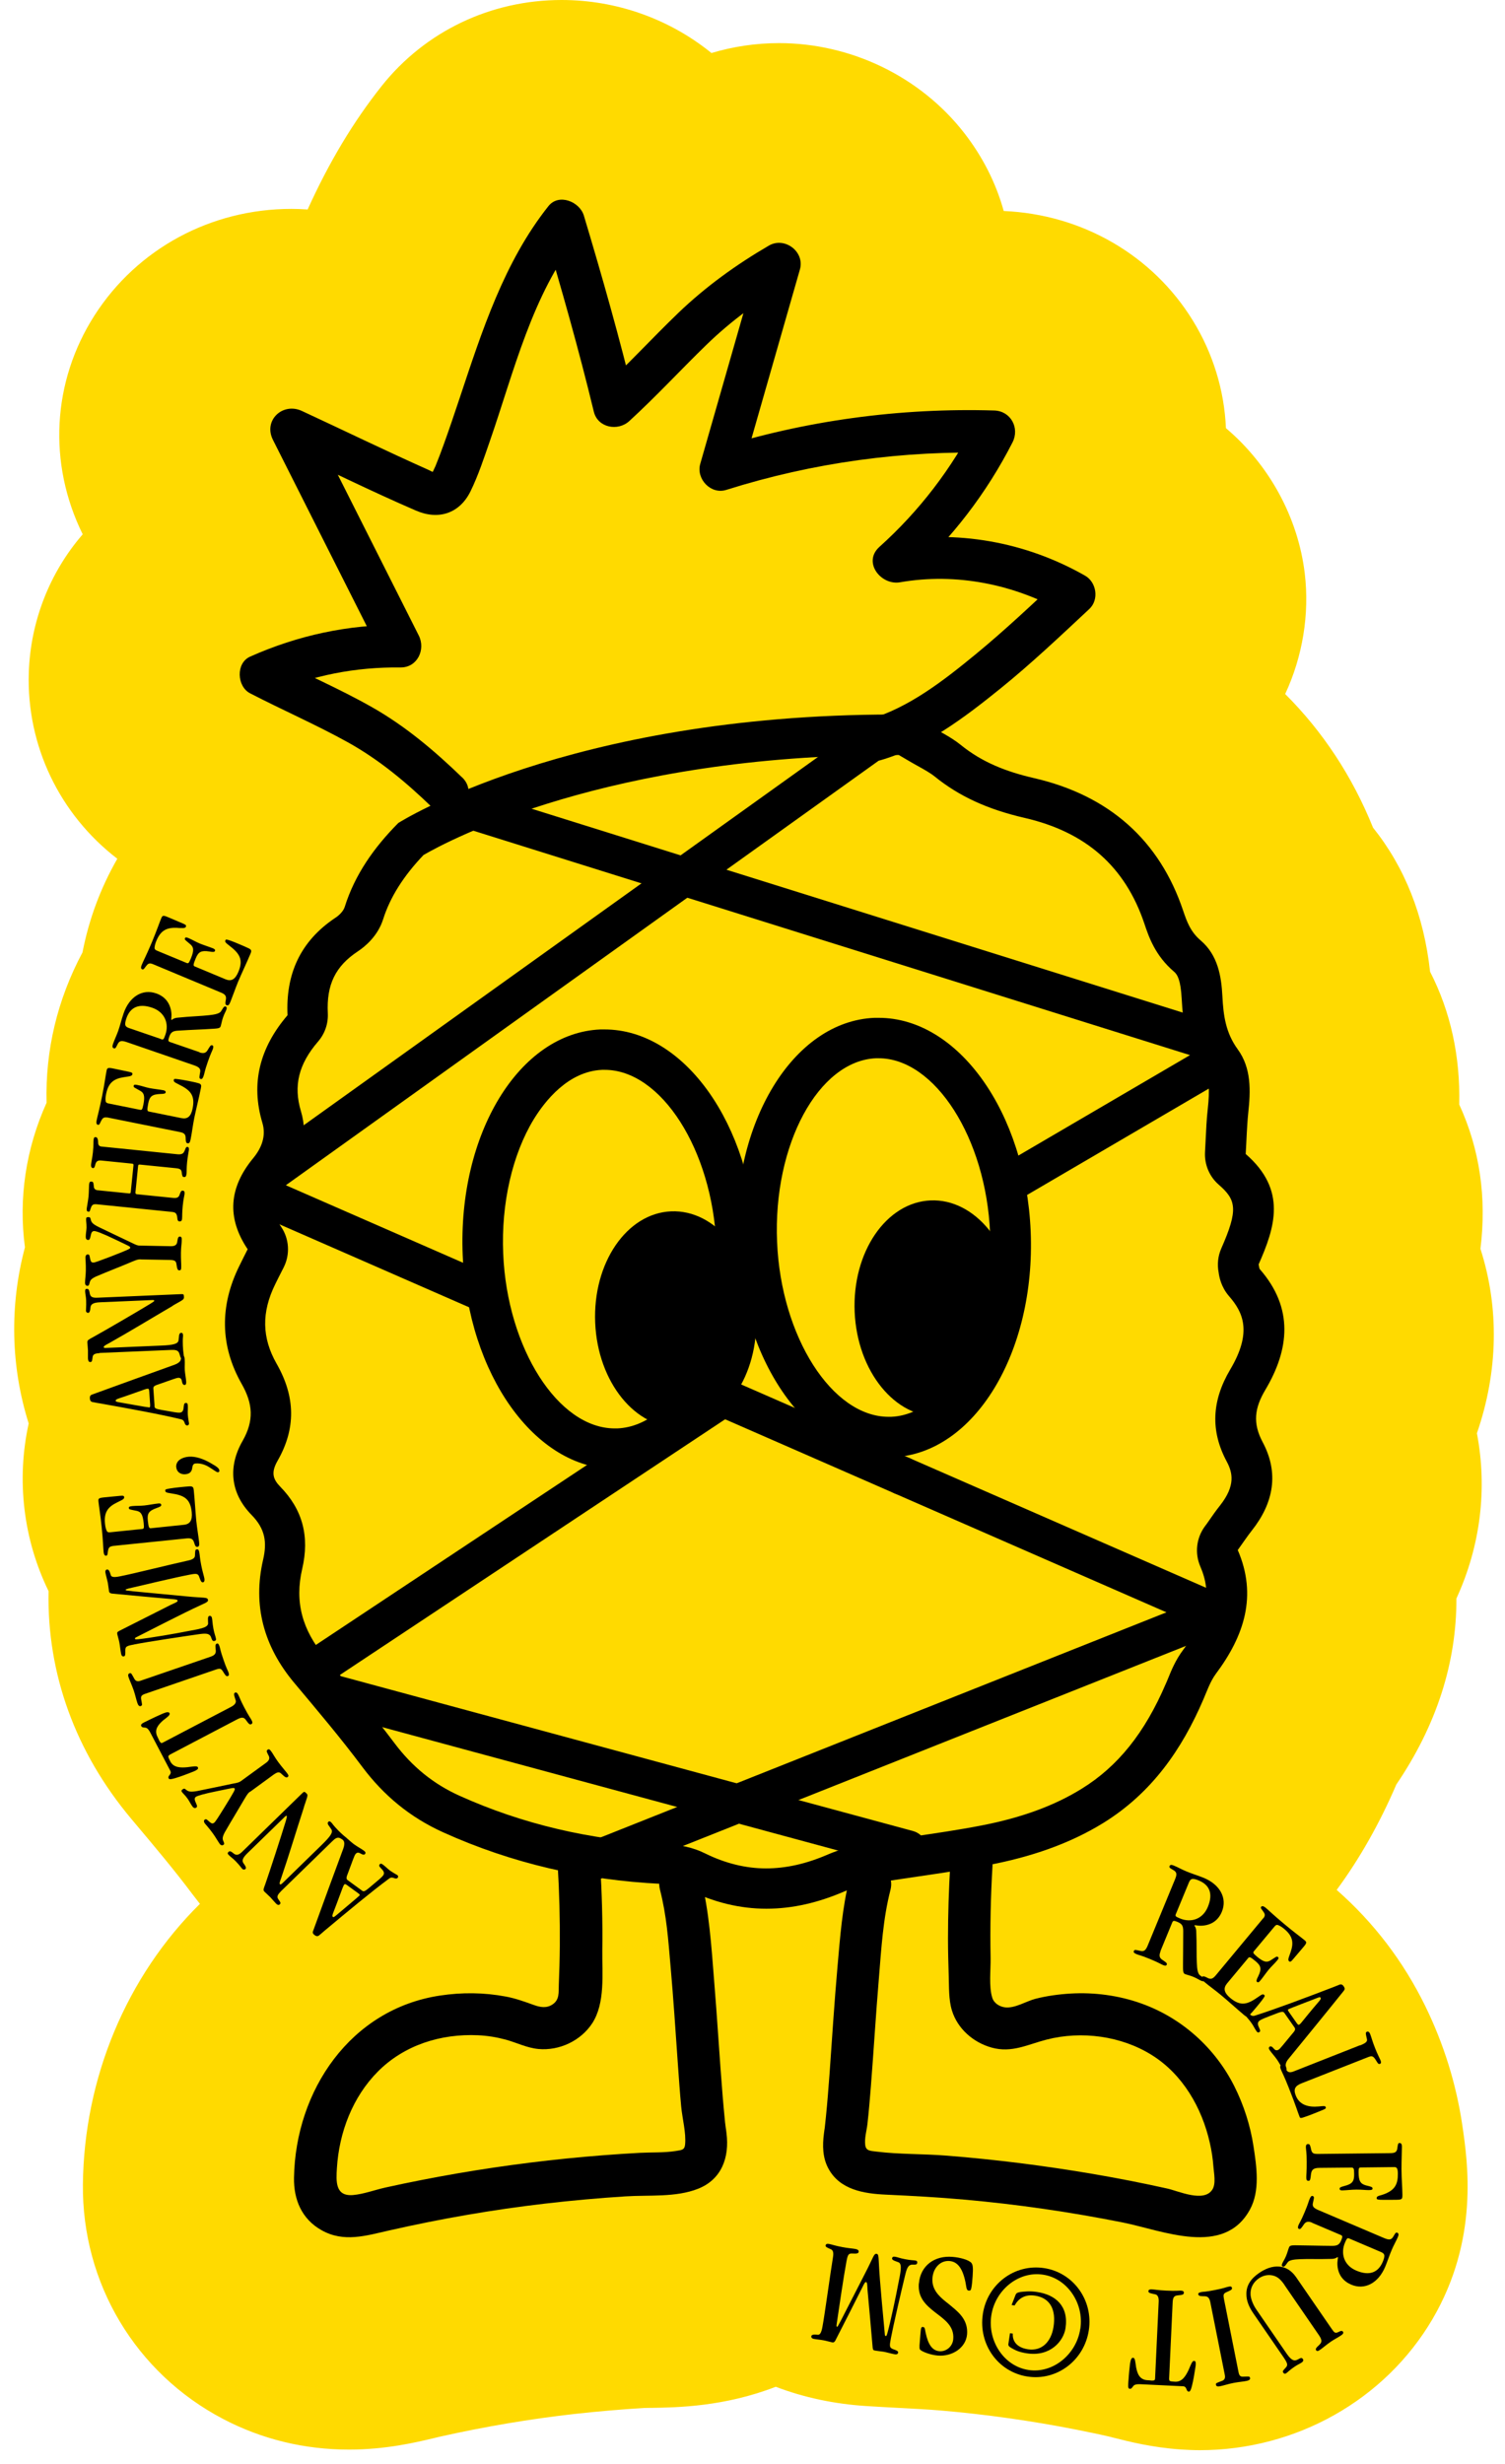
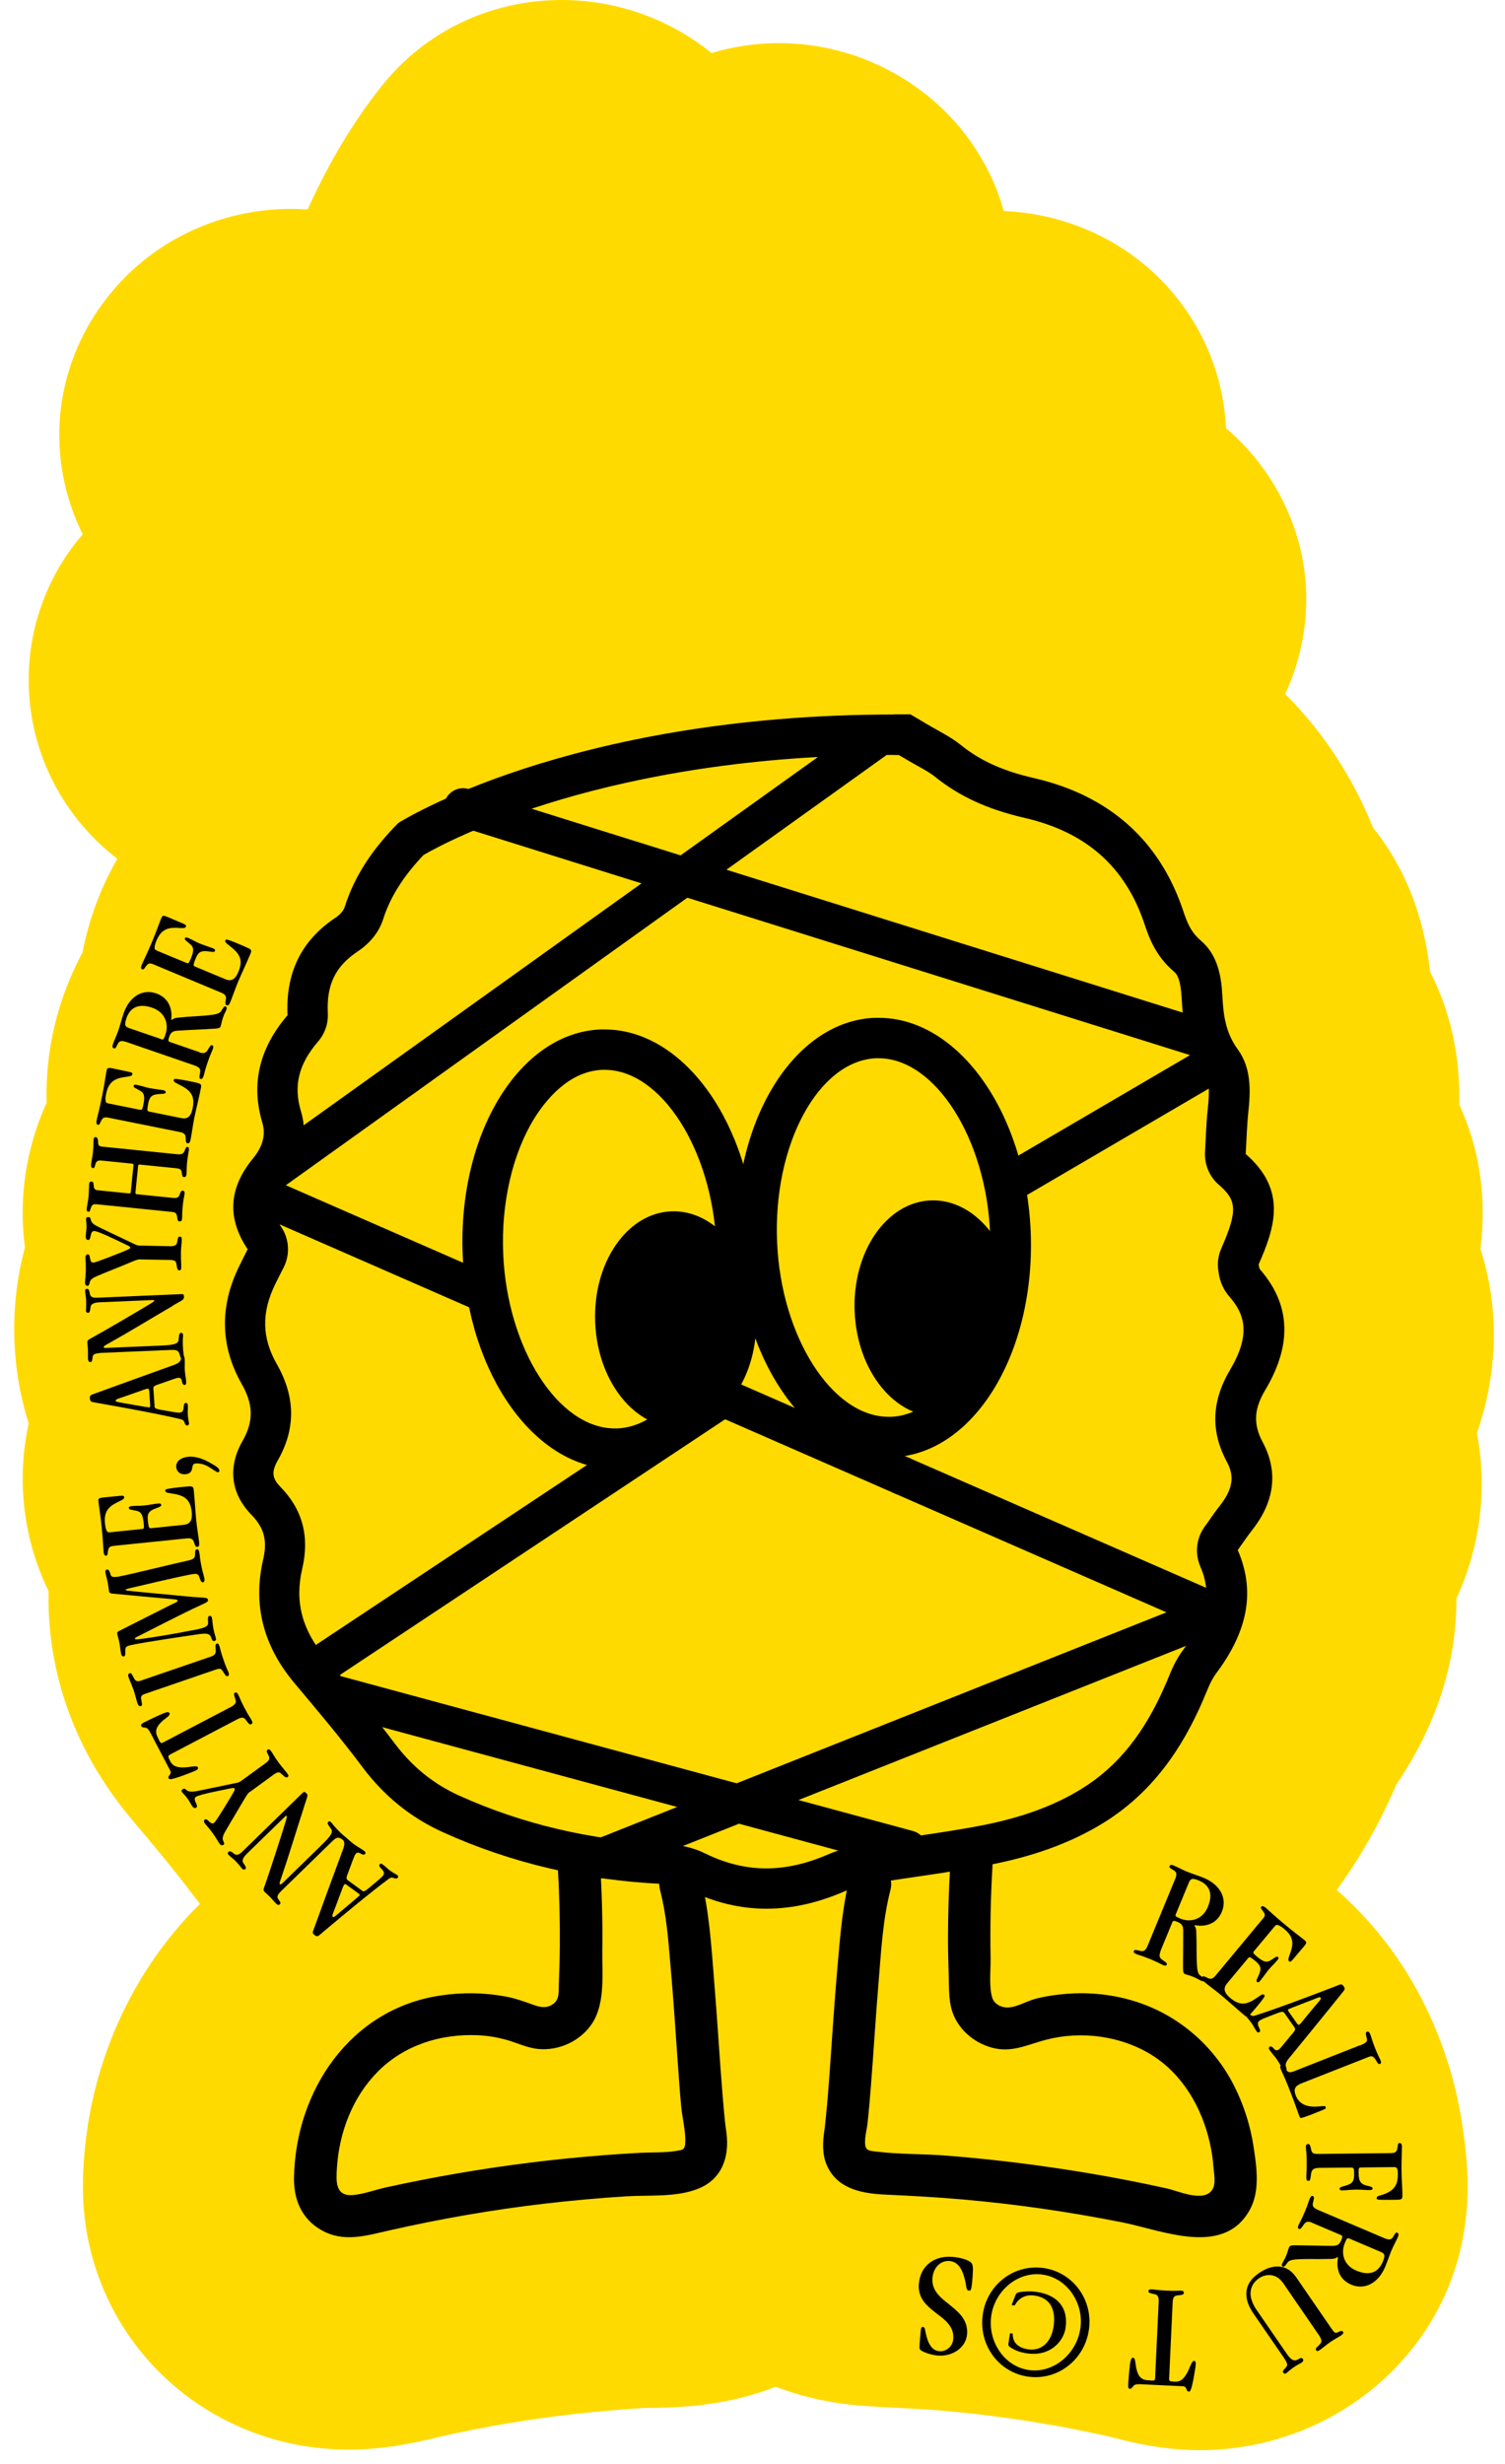
<svg xmlns="http://www.w3.org/2000/svg" width="66" height="108" viewBox="0 0 66 108" fill="none">
  <path d="M61.244 78.204C62.997 75.618 63.878 72.878 63.869 70.066C64.927 67.76 65.233 65.258 64.768 62.823C65.702 60.118 65.755 57.329 64.923 54.739C65.202 52.495 64.892 50.365 63.993 48.413C64.042 46.301 63.612 44.339 62.714 42.591C62.448 40.138 61.607 38.017 60.212 36.277C59.305 34.028 58.007 32.062 56.36 30.42C57.126 28.777 57.432 26.918 57.219 25.138C56.927 22.694 55.67 20.383 53.762 18.767C53.691 17.107 53.191 15.478 52.309 14.048C50.547 11.183 47.453 9.395 44.017 9.249C43.676 8.018 43.092 6.867 42.282 5.826C40.36 3.36 37.323 1.89 34.162 1.89C33.157 1.89 32.161 2.037 31.2 2.324C29.349 0.823 27.025 0 24.63 0C21.518 0 18.644 1.372 16.736 3.772C15.492 5.339 14.43 7.11 13.491 9.182C13.252 9.165 13.017 9.156 12.783 9.156C9.25 9.156 6.022 10.9 4.149 13.818C2.285 16.726 2.091 20.308 3.627 23.42C2.17 25.103 1.334 27.25 1.263 29.49C1.161 32.678 2.609 35.693 5.145 37.641C4.415 38.911 3.901 40.288 3.618 41.745C2.511 43.821 1.984 46.039 2.042 48.337C1.134 50.347 0.807 52.534 1.094 54.673C0.413 57.227 0.47 59.892 1.258 62.394C0.714 64.869 1.019 67.468 2.13 69.743C2.055 73.356 3.308 76.805 5.752 79.718L5.867 79.855C6.792 80.953 7.665 81.993 8.435 83.021C8.546 83.167 8.656 83.308 8.767 83.45C5.548 86.629 3.684 91.087 3.636 95.745C3.591 100.079 5.947 104.019 9.785 106.029C11.485 106.919 13.345 107.371 15.306 107.371C16.922 107.371 18.237 107.056 19.016 106.871L19.273 106.809C21.27 106.361 23.266 106.025 25.201 105.808C26.206 105.697 27.229 105.609 28.234 105.547C28.305 105.547 28.38 105.542 28.468 105.542H28.579C29.704 105.525 31.776 105.489 34.02 104.617C35.26 105.091 36.597 105.374 38.005 105.463C38.465 105.494 38.921 105.516 39.386 105.542C40.05 105.578 40.679 105.609 41.25 105.657C43.233 105.826 45.239 106.109 47.214 106.499C47.678 106.592 48.139 106.685 48.599 106.791C48.657 106.804 48.715 106.817 48.772 106.835L48.847 106.853C49.511 107.021 50.516 107.278 51.783 107.366C52.062 107.384 52.34 107.397 52.619 107.397C56.83 107.397 60.739 105.197 62.82 101.651C64.87 98.153 64.365 94.766 64.126 93.141C63.86 91.344 63.316 89.591 62.501 87.926C61.545 85.974 60.239 84.26 58.618 82.839C59.623 81.475 60.504 79.922 61.239 78.208L61.244 78.204Z" fill="#FFDA00" />
  <path d="M15.868 82.866C15.944 82.919 15.983 82.923 16.196 82.742C16.639 82.374 16.736 82.29 16.798 82.21C16.856 82.131 16.856 82.051 16.754 81.94C16.665 81.843 16.599 81.794 16.643 81.728C16.688 81.67 16.727 81.684 16.789 81.728C16.882 81.794 16.98 81.896 17.095 81.985C17.241 82.091 17.378 82.157 17.422 82.188C17.471 82.224 17.471 82.268 17.44 82.308C17.409 82.348 17.356 82.343 17.303 82.33C17.241 82.303 17.157 82.272 17.068 82.339C16.267 82.932 15.209 83.813 14.244 84.619C14.177 84.677 14.111 84.734 14.053 84.783C13.969 84.862 13.912 84.902 13.801 84.823C13.699 84.747 13.699 84.699 13.748 84.592C14.177 83.401 14.62 82.206 15.058 81.019C15.107 80.882 15.111 80.763 15.072 80.692C15.023 80.626 14.952 80.555 14.992 80.497C15.023 80.453 15.072 80.475 15.16 80.537C15.293 80.634 15.381 80.732 15.519 80.834C15.665 80.94 15.829 81.028 15.948 81.112C16.023 81.166 16.05 81.21 16.01 81.263C15.975 81.312 15.899 81.299 15.815 81.245C15.74 81.201 15.66 81.174 15.585 81.276C15.536 81.343 15.466 81.551 15.271 82.073C15.178 82.303 15.173 82.357 15.257 82.419L15.864 82.861L15.868 82.866ZM15.231 82.635C15.133 82.565 15.111 82.582 15.089 82.613C15.072 82.635 15.054 82.675 15.027 82.742C14.947 82.941 14.824 83.3 14.62 83.822C14.567 83.955 14.567 83.995 14.598 84.021C14.633 84.048 14.664 84.021 14.837 83.875C15.24 83.534 15.466 83.348 15.598 83.233C15.713 83.131 15.753 83.1 15.767 83.083C15.784 83.061 15.789 83.043 15.696 82.976L15.226 82.635H15.231Z" fill="black" />
  <path d="M12.313 82.91C12.167 83.052 12.132 83.145 12.203 83.242C12.291 83.37 12.331 83.415 12.269 83.472C12.207 83.534 12.132 83.468 12.088 83.419C12.017 83.348 11.933 83.242 11.857 83.162C11.778 83.083 11.667 82.985 11.596 82.914C11.525 82.844 11.561 82.79 11.64 82.569C11.831 82.02 12.335 80.475 12.535 79.815C12.588 79.625 12.583 79.607 12.575 79.598C12.557 79.581 12.53 79.594 12.495 79.629L10.852 81.228C10.618 81.453 10.604 81.573 10.684 81.679C10.773 81.799 10.812 81.878 10.764 81.923C10.724 81.958 10.671 81.958 10.631 81.923C10.578 81.87 10.525 81.777 10.33 81.577C10.224 81.467 10.117 81.396 10.038 81.316C9.976 81.254 9.971 81.223 10.02 81.174C10.082 81.112 10.148 81.161 10.268 81.259C10.379 81.334 10.48 81.303 10.622 81.166L13.221 78.633C13.336 78.522 13.345 78.514 13.438 78.607C13.509 78.677 13.495 78.704 13.394 79.01C13.363 79.094 13.336 79.178 13.314 79.262C12.982 80.28 12.676 81.312 12.327 82.33C12.274 82.476 12.242 82.56 12.274 82.587C12.296 82.609 12.322 82.605 12.393 82.538L14.115 80.86C14.509 80.475 14.611 80.311 14.531 80.183C14.443 80.037 14.315 79.939 14.399 79.855C14.443 79.815 14.478 79.833 14.531 79.886C14.589 79.944 14.598 79.992 14.828 80.227C15.041 80.444 15.129 80.497 15.2 80.568C15.24 80.612 15.24 80.648 15.213 80.674C15.147 80.741 14.996 80.608 14.917 80.572C14.797 80.515 14.7 80.577 14.567 80.71L12.318 82.901L12.313 82.91Z" fill="black" />
  <path d="M10.967 78.531C10.892 78.585 10.857 78.629 10.759 78.788C10.463 79.297 10.148 79.806 9.856 80.316C9.75 80.519 9.754 80.594 9.785 80.679C9.821 80.758 9.856 80.825 9.803 80.86C9.745 80.904 9.679 80.882 9.635 80.82C9.555 80.71 9.467 80.546 9.343 80.373C9.157 80.116 9.024 79.979 8.98 79.922C8.94 79.868 8.926 79.793 8.98 79.758C9.05 79.709 9.09 79.775 9.17 79.842C9.281 79.935 9.32 79.948 9.391 79.895C9.444 79.855 9.533 79.718 9.834 79.235C10.294 78.492 10.317 78.434 10.29 78.394C10.255 78.346 10.193 78.372 9.542 78.505C8.918 78.629 8.652 78.717 8.594 78.757C8.515 78.815 8.524 78.886 8.603 79.054C8.639 79.133 8.661 79.191 8.612 79.227C8.555 79.271 8.493 79.253 8.444 79.187C8.36 79.076 8.307 78.952 8.227 78.841C8.107 78.673 8.05 78.642 7.983 78.553C7.944 78.5 7.952 78.469 8.01 78.43C8.085 78.376 8.107 78.407 8.169 78.456C8.262 78.527 8.342 78.558 8.648 78.505C9.223 78.39 9.719 78.284 10.188 78.186C10.441 78.142 10.494 78.12 10.569 78.067L11.671 77.265C11.804 77.168 11.84 77.07 11.782 76.955C11.729 76.849 11.658 76.752 11.729 76.698C11.795 76.65 11.831 76.681 11.902 76.778C11.977 76.88 12.039 77.013 12.198 77.23C12.371 77.464 12.499 77.602 12.597 77.73C12.668 77.828 12.659 77.859 12.61 77.894C12.557 77.934 12.495 77.894 12.358 77.766C12.251 77.655 12.185 77.655 11.99 77.792L10.972 78.536L10.967 78.531Z" fill="black" />
  <path d="M7.434 76.929C7.364 76.964 7.355 76.991 7.474 77.217C7.62 77.491 7.944 77.487 8.222 77.46C8.444 77.433 8.639 77.394 8.674 77.46C8.705 77.518 8.683 77.553 8.572 77.611C8.55 77.624 8.493 77.646 8.417 77.677C8.218 77.757 7.926 77.867 7.691 77.938C7.527 77.987 7.426 78.005 7.399 77.956C7.364 77.889 7.399 77.85 7.443 77.797C7.479 77.748 7.51 77.695 7.465 77.611L6.602 75.964C6.505 75.773 6.434 75.729 6.359 75.725C6.301 75.716 6.23 75.725 6.195 75.658C6.164 75.601 6.208 75.552 6.323 75.494C6.394 75.459 6.469 75.428 6.54 75.388C6.704 75.304 6.974 75.184 7.142 75.109C7.333 75.029 7.403 75.038 7.434 75.091C7.479 75.176 7.315 75.282 7.151 75.41C6.943 75.596 6.753 75.809 6.899 76.114C6.934 76.185 6.965 76.251 6.987 76.3C7.045 76.411 7.085 76.415 7.138 76.384L10.139 74.813C10.317 74.72 10.365 74.613 10.334 74.525C10.281 74.352 10.228 74.237 10.299 74.197C10.374 74.157 10.418 74.224 10.454 74.295C10.507 74.396 10.542 74.52 10.715 74.848C10.923 75.246 10.99 75.313 11.034 75.401C11.082 75.494 11.078 75.543 11.025 75.57C10.967 75.601 10.923 75.592 10.795 75.406C10.693 75.251 10.591 75.264 10.387 75.37L7.43 76.92L7.434 76.929Z" fill="black" />
  <path d="M9.223 72.621C9.391 72.564 9.48 72.493 9.462 72.333C9.449 72.192 9.422 72.072 9.511 72.041C9.56 72.023 9.595 72.063 9.63 72.17C9.661 72.263 9.653 72.325 9.799 72.745C9.94 73.161 9.985 73.201 10.016 73.294C10.042 73.374 10.064 73.44 9.985 73.467C9.909 73.493 9.861 73.391 9.785 73.276C9.692 73.126 9.653 73.117 9.444 73.188L6.359 74.246C6.195 74.303 6.173 74.361 6.19 74.481C6.226 74.702 6.261 74.751 6.168 74.782C6.111 74.799 6.062 74.755 6.027 74.653C5.969 74.485 5.938 74.312 5.863 74.091C5.779 73.852 5.695 73.679 5.641 73.524C5.61 73.436 5.61 73.365 5.686 73.343C5.761 73.316 5.779 73.387 5.889 73.582C5.947 73.692 6.04 73.715 6.164 73.67L9.223 72.621Z" fill="black" />
  <path d="M8.909 69.358C8.838 69.371 8.802 69.305 8.745 69.141C8.692 68.964 8.616 68.964 8.315 69.022C7.629 69.154 6.305 69.473 5.632 69.628C5.535 69.655 5.504 69.668 5.508 69.686C5.513 69.712 5.548 69.712 5.601 69.721C5.792 69.752 6.372 69.796 8.2 69.974C8.957 70.049 9.099 69.996 9.121 70.128C9.134 70.195 9.086 70.23 8.789 70.363C8.054 70.695 6.363 71.572 5.987 71.758C5.938 71.78 5.911 71.797 5.92 71.833C5.929 71.868 5.978 71.855 6.071 71.851C6.633 71.789 7.682 71.607 8.24 71.496C8.678 71.412 9.126 71.359 9.126 71.156C9.126 71.032 9.09 70.846 9.183 70.828C9.236 70.819 9.281 70.841 9.298 70.934C9.32 71.054 9.312 71.133 9.36 71.395C9.405 71.629 9.453 71.727 9.466 71.806C9.48 71.864 9.48 71.913 9.396 71.93C9.303 71.948 9.289 71.842 9.245 71.736C9.17 71.589 9.015 71.589 8.696 71.634C8.045 71.727 6.46 71.966 5.92 72.072C5.562 72.143 5.491 72.156 5.495 72.355C5.495 72.475 5.508 72.59 5.433 72.603C5.34 72.621 5.318 72.532 5.305 72.457C5.278 72.316 5.261 72.134 5.234 71.992C5.216 71.886 5.163 71.727 5.145 71.638C5.132 71.558 5.132 71.541 5.225 71.488C5.978 71.107 6.735 70.726 7.488 70.345C7.673 70.257 7.802 70.213 7.789 70.159C7.78 70.115 7.718 70.106 7.519 70.089C6.677 70.013 5.841 69.942 5.004 69.858C4.853 69.854 4.796 69.823 4.782 69.757C4.765 69.664 4.751 69.5 4.729 69.38C4.703 69.252 4.645 69.057 4.623 68.933C4.61 68.876 4.623 68.809 4.689 68.796C4.76 68.782 4.805 68.853 4.858 69.039C4.88 69.123 4.982 69.15 5.247 69.097C5.841 68.982 7.492 68.566 8.271 68.397C8.466 68.353 8.546 68.282 8.55 68.189C8.559 67.999 8.55 67.924 8.625 67.91C8.701 67.897 8.723 67.955 8.74 68.043C8.763 68.154 8.763 68.304 8.825 68.61C8.873 68.862 8.94 69.066 8.962 69.181C8.98 69.278 8.962 69.34 8.909 69.354H8.904L8.909 69.358Z" fill="black" />
  <path d="M4.937 67.769C4.778 67.786 4.756 67.875 4.738 67.968C4.712 68.096 4.729 68.185 4.654 68.189C4.601 68.194 4.557 68.158 4.543 68.021C4.526 67.857 4.521 67.543 4.459 66.941C4.402 66.379 4.335 65.998 4.318 65.821C4.304 65.688 4.318 65.661 4.552 65.635C4.889 65.599 5.123 65.582 5.287 65.564C5.411 65.551 5.442 65.573 5.447 65.626C5.451 65.683 5.398 65.723 5.327 65.759C5.256 65.794 5.181 65.834 5.123 65.861C4.729 66.055 4.552 66.294 4.605 66.79C4.619 66.936 4.65 67.034 4.676 67.091C4.703 67.162 4.765 67.171 4.836 67.162L6.221 67.02C6.314 67.012 6.323 66.99 6.301 66.759C6.261 66.37 6.177 66.25 5.951 66.215C5.699 66.162 5.659 66.17 5.65 66.1C5.646 66.046 5.677 66.029 5.796 66.015C5.973 65.998 6.155 66.007 6.328 65.989C6.527 65.967 6.761 65.918 6.952 65.9C7.036 65.891 7.067 65.922 7.071 65.962C7.076 66.015 7.027 66.046 6.859 66.104C6.531 66.224 6.447 66.334 6.483 66.657C6.518 66.981 6.545 66.99 6.624 66.985L8.063 66.835C8.333 66.808 8.444 66.64 8.408 66.277C8.346 65.688 8.072 65.542 7.501 65.458C7.288 65.427 7.253 65.404 7.248 65.343C7.248 65.311 7.244 65.289 7.297 65.276C7.355 65.258 7.514 65.227 7.882 65.188C8.072 65.17 8.2 65.156 8.284 65.152C8.47 65.134 8.484 65.205 8.497 65.316C8.541 65.728 8.568 66.246 8.608 66.662C8.643 66.998 8.701 67.313 8.732 67.596C8.745 67.733 8.732 67.795 8.652 67.804C8.594 67.808 8.559 67.769 8.524 67.649C8.47 67.454 8.391 67.41 8.174 67.432L4.937 67.764V67.769Z" fill="black" />
  <path d="M7.727 64.311C7.705 64.001 8.019 63.868 8.285 63.85C8.577 63.828 8.927 63.948 9.236 64.129C9.555 64.306 9.613 64.373 9.622 64.466C9.622 64.506 9.599 64.528 9.555 64.532C9.498 64.537 9.369 64.426 9.192 64.32C9.033 64.218 8.825 64.129 8.581 64.147C8.457 64.156 8.444 64.249 8.422 64.391C8.395 64.497 8.333 64.603 8.121 64.621C7.93 64.634 7.749 64.528 7.731 64.315V64.306L7.727 64.311Z" fill="black" />
  <path d="M6.775 61.628C6.779 61.721 6.806 61.752 7.08 61.8C7.647 61.902 7.775 61.925 7.873 61.92C7.97 61.916 8.037 61.862 8.05 61.716C8.068 61.588 8.063 61.504 8.143 61.495C8.218 61.491 8.231 61.53 8.236 61.61C8.245 61.721 8.227 61.862 8.236 62.009C8.249 62.186 8.285 62.336 8.289 62.389C8.289 62.447 8.262 62.478 8.209 62.482C8.156 62.482 8.125 62.443 8.103 62.389C8.085 62.323 8.054 62.239 7.944 62.212C6.974 61.978 5.619 61.734 4.38 61.513C4.291 61.499 4.203 61.486 4.132 61.468C4.017 61.455 3.95 61.433 3.941 61.3C3.933 61.176 3.972 61.145 4.083 61.11C5.27 60.676 6.474 60.246 7.66 59.817C7.798 59.768 7.891 59.693 7.922 59.618C7.944 59.538 7.948 59.436 8.023 59.432C8.076 59.432 8.094 59.481 8.099 59.587C8.112 59.751 8.094 59.879 8.103 60.052C8.116 60.229 8.156 60.415 8.165 60.561C8.169 60.654 8.156 60.703 8.09 60.707C8.032 60.707 7.992 60.645 7.979 60.548C7.966 60.463 7.935 60.384 7.811 60.393C7.731 60.397 7.523 60.481 6.996 60.663C6.762 60.738 6.717 60.769 6.726 60.875L6.779 61.623L6.775 61.628ZM6.545 60.99C6.536 60.871 6.509 60.866 6.469 60.871C6.443 60.871 6.399 60.884 6.332 60.906C6.128 60.973 5.774 61.11 5.239 61.287C5.101 61.331 5.07 61.358 5.075 61.398C5.075 61.442 5.119 61.446 5.34 61.486C5.858 61.575 6.151 61.628 6.323 61.659C6.478 61.681 6.527 61.69 6.545 61.69C6.571 61.69 6.589 61.681 6.584 61.566L6.545 60.99Z" fill="black" />
  <path d="M4.366 59.312C4.163 59.321 4.074 59.365 4.061 59.485C4.039 59.64 4.043 59.697 3.959 59.702C3.87 59.702 3.862 59.605 3.857 59.538C3.857 59.441 3.857 59.303 3.857 59.193C3.853 59.082 3.835 58.936 3.831 58.834C3.831 58.737 3.884 58.719 4.092 58.604C4.597 58.325 6.004 57.506 6.593 57.147C6.762 57.041 6.766 57.028 6.766 57.015C6.766 56.988 6.739 56.984 6.686 56.984L4.397 57.081C4.074 57.094 3.981 57.174 3.968 57.307C3.955 57.453 3.933 57.541 3.866 57.546C3.813 57.546 3.773 57.511 3.769 57.457C3.769 57.386 3.786 57.276 3.778 56.997C3.773 56.846 3.738 56.718 3.733 56.607C3.733 56.523 3.747 56.492 3.813 56.492C3.897 56.492 3.915 56.568 3.941 56.718C3.972 56.851 4.07 56.891 4.269 56.882L7.89 56.727C8.05 56.718 8.063 56.718 8.068 56.851C8.068 56.948 8.045 56.966 7.767 57.121C7.687 57.165 7.612 57.205 7.541 57.258C6.615 57.798 5.699 58.361 4.76 58.887C4.623 58.958 4.548 59.002 4.548 59.042C4.548 59.078 4.57 59.087 4.667 59.082L7.067 58.98C7.616 58.958 7.802 58.901 7.829 58.755C7.86 58.586 7.829 58.427 7.948 58.422C8.006 58.422 8.023 58.458 8.028 58.533C8.028 58.613 8.006 58.653 8.019 58.985C8.032 59.29 8.063 59.388 8.068 59.489C8.068 59.547 8.045 59.578 8.006 59.578C7.913 59.578 7.891 59.383 7.855 59.303C7.802 59.18 7.691 59.166 7.505 59.171L4.366 59.303V59.312Z" fill="black" />
  <path d="M6.168 55.2C6.075 55.2 6.022 55.209 5.849 55.279C5.309 55.51 4.747 55.722 4.211 55.952C4.003 56.05 3.963 56.112 3.937 56.2C3.915 56.284 3.906 56.36 3.839 56.36C3.764 56.36 3.729 56.306 3.729 56.227C3.729 56.09 3.76 55.908 3.764 55.696C3.769 55.377 3.746 55.191 3.746 55.115C3.746 55.049 3.782 54.983 3.848 54.983C3.937 54.983 3.928 55.062 3.95 55.164C3.981 55.306 4.008 55.337 4.092 55.341C4.158 55.341 4.313 55.284 4.84 55.084C5.655 54.766 5.708 54.735 5.712 54.691C5.712 54.629 5.646 54.615 5.048 54.327C4.477 54.053 4.211 53.96 4.136 53.96C4.039 53.96 4.003 54.017 3.968 54.203C3.946 54.288 3.932 54.35 3.87 54.35C3.795 54.35 3.76 54.301 3.76 54.212C3.76 54.071 3.791 53.942 3.795 53.809C3.795 53.601 3.773 53.544 3.777 53.433C3.777 53.367 3.804 53.349 3.87 53.349C3.963 53.349 3.963 53.389 3.981 53.464C4.012 53.579 4.056 53.65 4.335 53.787C4.862 54.044 5.323 54.257 5.756 54.465C5.987 54.58 6.04 54.597 6.133 54.597L7.496 54.624C7.665 54.624 7.749 54.571 7.771 54.443C7.793 54.323 7.797 54.203 7.882 54.203C7.961 54.203 7.975 54.252 7.97 54.372C7.97 54.5 7.939 54.642 7.935 54.907C7.93 55.2 7.952 55.386 7.948 55.545C7.948 55.664 7.917 55.682 7.859 55.682C7.793 55.682 7.766 55.616 7.74 55.425C7.722 55.27 7.669 55.231 7.43 55.226L6.168 55.204V55.2Z" fill="black" />
  <path d="M5.942 52.282C5.938 52.326 5.965 52.344 6.022 52.348L7.603 52.508C7.78 52.525 7.846 52.468 7.877 52.362C7.913 52.273 7.935 52.18 8.014 52.189C8.072 52.193 8.103 52.224 8.094 52.331C8.081 52.441 8.05 52.512 8.014 52.849C7.979 53.207 7.997 53.3 7.983 53.433C7.974 53.504 7.948 53.544 7.859 53.535C7.82 53.535 7.784 53.495 7.78 53.42C7.758 53.172 7.7 53.136 7.518 53.119L4.247 52.787C4.07 52.769 4.043 52.827 4.003 52.897C3.932 53.07 3.955 53.119 3.875 53.11C3.822 53.105 3.791 53.074 3.804 52.964C3.817 52.853 3.866 52.623 3.884 52.432C3.901 52.242 3.897 52.052 3.906 51.928C3.919 51.808 3.946 51.786 4.012 51.791C4.105 51.799 4.096 51.866 4.114 51.994C4.114 52.083 4.158 52.158 4.282 52.171L5.65 52.309C5.708 52.313 5.73 52.304 5.734 52.251L5.854 51.073C5.858 51.02 5.841 51.011 5.765 51.002L4.455 50.87C4.282 50.852 4.229 50.905 4.189 51.011C4.158 51.135 4.14 51.206 4.078 51.202C4.008 51.193 3.985 51.131 3.994 51.038C4.008 50.905 4.047 50.768 4.074 50.511C4.109 50.166 4.092 50.073 4.105 49.949C4.114 49.869 4.14 49.838 4.198 49.843C4.278 49.851 4.3 49.944 4.304 50.095C4.304 50.183 4.357 50.245 4.433 50.254L7.789 50.595C7.939 50.608 8.023 50.573 8.063 50.502C8.134 50.391 8.134 50.263 8.218 50.272C8.262 50.276 8.293 50.298 8.284 50.405C8.271 50.515 8.231 50.679 8.205 50.945C8.178 51.224 8.191 51.317 8.183 51.423C8.169 51.569 8.138 51.6 8.059 51.591C8.005 51.587 7.988 51.542 7.97 51.396C7.957 51.264 7.895 51.224 7.722 51.206L6.142 51.047C6.088 51.042 6.062 51.051 6.057 51.1L5.938 52.282H5.942Z" fill="black" />
  <path d="M4.694 48.984C4.539 48.953 4.49 49.032 4.441 49.117C4.38 49.232 4.366 49.32 4.295 49.302C4.242 49.294 4.211 49.245 4.238 49.108C4.269 48.944 4.357 48.643 4.477 48.05C4.588 47.496 4.636 47.111 4.672 46.938C4.698 46.81 4.725 46.788 4.951 46.832C5.283 46.898 5.508 46.952 5.672 46.983C5.796 47.009 5.818 47.04 5.805 47.089C5.792 47.146 5.73 47.169 5.65 47.182C5.57 47.195 5.486 47.208 5.424 47.217C4.99 47.284 4.751 47.461 4.654 47.948C4.623 48.089 4.623 48.191 4.632 48.253C4.636 48.328 4.694 48.355 4.765 48.368L6.133 48.643C6.226 48.66 6.239 48.643 6.288 48.417C6.363 48.032 6.319 47.895 6.115 47.793C5.889 47.664 5.849 47.664 5.863 47.593C5.872 47.54 5.907 47.536 6.026 47.558C6.204 47.593 6.372 47.656 6.544 47.691C6.739 47.731 6.978 47.753 7.169 47.788C7.253 47.806 7.271 47.841 7.266 47.881C7.257 47.934 7.2 47.948 7.023 47.952C6.673 47.97 6.562 48.05 6.5 48.368C6.438 48.687 6.46 48.705 6.536 48.722L7.957 49.01C8.222 49.063 8.377 48.939 8.448 48.581C8.563 48.001 8.346 47.779 7.828 47.527C7.638 47.434 7.611 47.403 7.62 47.341C7.629 47.31 7.629 47.288 7.682 47.292C7.744 47.292 7.904 47.31 8.267 47.381C8.457 47.421 8.581 47.443 8.661 47.469C8.842 47.505 8.833 47.58 8.811 47.691C8.732 48.094 8.603 48.599 8.519 49.006C8.453 49.338 8.417 49.657 8.36 49.935C8.333 50.073 8.302 50.126 8.222 50.113C8.165 50.099 8.147 50.051 8.143 49.927C8.147 49.723 8.09 49.657 7.873 49.617L4.681 48.975L4.694 48.984Z" fill="black" />
  <path d="M8.745 46.128C8.9 46.181 9.019 46.172 9.099 46.039C9.197 45.885 9.232 45.792 9.307 45.818C9.365 45.836 9.365 45.893 9.334 45.982C9.303 46.075 9.241 46.168 9.108 46.557C8.966 46.965 8.971 47.044 8.931 47.155C8.895 47.261 8.86 47.315 8.798 47.292C8.718 47.266 8.745 47.2 8.78 46.978C8.798 46.85 8.736 46.775 8.524 46.699L5.553 45.676C5.345 45.606 5.252 45.614 5.177 45.734C5.106 45.858 5.079 45.982 4.995 45.951C4.924 45.929 4.92 45.867 4.955 45.761C5.026 45.561 5.101 45.411 5.181 45.194C5.274 44.928 5.327 44.685 5.42 44.419C5.672 43.684 6.248 43.334 6.846 43.542C7.195 43.662 7.434 43.914 7.505 44.317C7.545 44.565 7.488 44.672 7.519 44.707C7.554 44.707 7.585 44.632 7.771 44.609C8.369 44.547 8.833 44.539 9.166 44.499C9.418 44.472 9.608 44.432 9.684 44.34C9.75 44.251 9.812 44.087 9.892 44.118C9.949 44.136 9.954 44.18 9.927 44.255C9.896 44.344 9.838 44.428 9.781 44.596C9.732 44.733 9.71 44.88 9.675 44.99C9.644 45.083 9.524 45.083 9.21 45.101C8.922 45.123 8.488 45.132 7.802 45.176C7.572 45.19 7.488 45.252 7.421 45.446C7.364 45.61 7.372 45.645 7.461 45.676L8.749 46.119L8.745 46.128ZM7.049 45.544C7.156 45.579 7.173 45.588 7.253 45.353C7.417 44.884 7.244 44.366 6.673 44.171C6.084 43.968 5.708 44.154 5.544 44.632C5.438 44.946 5.491 45.008 5.681 45.07L7.049 45.539V45.544Z" fill="black" />
  <path d="M6.686 42.254C6.54 42.192 6.474 42.259 6.416 42.334C6.332 42.436 6.305 42.515 6.235 42.489C6.186 42.467 6.164 42.418 6.217 42.289C6.279 42.135 6.425 41.86 6.66 41.302C6.877 40.78 7.001 40.417 7.071 40.249C7.125 40.125 7.151 40.111 7.364 40.2C7.678 40.328 7.886 40.426 8.041 40.488C8.156 40.536 8.174 40.572 8.152 40.62C8.13 40.674 8.059 40.682 7.983 40.678C7.904 40.678 7.82 40.678 7.758 40.669C7.319 40.651 7.049 40.775 6.859 41.236C6.801 41.369 6.784 41.471 6.779 41.532C6.77 41.608 6.819 41.643 6.885 41.67L8.174 42.205C8.258 42.241 8.28 42.228 8.369 42.015C8.519 41.652 8.501 41.51 8.32 41.369C8.125 41.2 8.085 41.192 8.112 41.125C8.134 41.077 8.169 41.077 8.28 41.125C8.444 41.196 8.599 41.289 8.758 41.355C8.944 41.431 9.174 41.502 9.351 41.572C9.431 41.608 9.444 41.648 9.427 41.683C9.405 41.732 9.347 41.736 9.174 41.705C8.829 41.656 8.705 41.71 8.581 42.011C8.457 42.312 8.475 42.334 8.55 42.365L9.887 42.923C10.139 43.029 10.312 42.936 10.454 42.599C10.68 42.055 10.507 41.794 10.051 41.444C9.883 41.316 9.861 41.28 9.883 41.223C9.896 41.192 9.905 41.174 9.954 41.187C10.015 41.196 10.166 41.245 10.507 41.391C10.684 41.466 10.799 41.515 10.879 41.555C11.052 41.626 11.029 41.696 10.985 41.803C10.826 42.183 10.604 42.648 10.441 43.033C10.312 43.348 10.21 43.649 10.104 43.914C10.051 44.043 10.011 44.092 9.936 44.06C9.883 44.038 9.874 43.985 9.896 43.866C9.94 43.671 9.896 43.591 9.692 43.507L6.691 42.254H6.686Z" fill="black" />
  <path d="M50.893 85.535C50.831 85.691 50.831 85.806 50.959 85.894C51.11 86 51.198 86.045 51.167 86.115C51.145 86.169 51.088 86.169 51.004 86.133C50.91 86.093 50.822 86.031 50.441 85.872C50.043 85.708 49.963 85.704 49.852 85.659C49.746 85.615 49.697 85.58 49.724 85.518C49.755 85.438 49.821 85.474 50.038 85.518C50.167 85.54 50.246 85.487 50.331 85.279L51.53 82.374C51.614 82.171 51.61 82.078 51.495 81.994C51.375 81.914 51.256 81.879 51.287 81.799C51.313 81.733 51.375 81.728 51.477 81.772C51.672 81.852 51.818 81.941 52.031 82.029C52.287 82.135 52.531 82.206 52.792 82.312C53.509 82.609 53.824 83.207 53.585 83.791C53.443 84.136 53.177 84.358 52.77 84.402C52.522 84.429 52.42 84.367 52.38 84.393C52.38 84.429 52.451 84.464 52.46 84.65C52.487 85.248 52.465 85.717 52.487 86.049C52.495 86.306 52.526 86.496 52.615 86.576C52.699 86.647 52.859 86.718 52.823 86.797C52.801 86.85 52.757 86.855 52.681 86.824C52.597 86.788 52.513 86.727 52.349 86.656C52.217 86.598 52.071 86.567 51.964 86.527C51.871 86.487 51.88 86.368 51.88 86.053C51.88 85.766 51.889 85.332 51.889 84.641C51.889 84.411 51.831 84.323 51.641 84.243C51.482 84.176 51.442 84.181 51.406 84.269L50.888 85.527L50.893 85.535ZM51.575 83.875C51.53 83.981 51.526 83.999 51.752 84.092C52.212 84.283 52.739 84.141 52.969 83.583C53.208 83.007 53.044 82.622 52.575 82.428C52.27 82.299 52.203 82.352 52.128 82.538L51.575 83.875Z" fill="black" />
  <path d="M55.404 84.079C55.506 83.955 55.462 83.875 55.404 83.795C55.334 83.685 55.263 83.636 55.307 83.579C55.342 83.539 55.395 83.534 55.506 83.623C55.635 83.729 55.856 83.95 56.321 84.335C56.755 84.699 57.069 84.924 57.206 85.04C57.308 85.124 57.317 85.159 57.166 85.336C56.949 85.597 56.794 85.77 56.688 85.898C56.608 85.996 56.569 86 56.529 85.965C56.485 85.925 56.498 85.859 56.52 85.788C56.547 85.712 56.573 85.633 56.595 85.575C56.741 85.159 56.702 84.867 56.316 84.548C56.206 84.455 56.113 84.406 56.055 84.384C55.984 84.353 55.936 84.389 55.891 84.446L54.997 85.518C54.939 85.588 54.944 85.611 55.121 85.761C55.422 86.013 55.564 86.036 55.75 85.907C55.967 85.77 55.989 85.735 56.046 85.783C56.086 85.819 56.077 85.85 55.998 85.943C55.883 86.08 55.75 86.199 55.639 86.332C55.511 86.487 55.378 86.686 55.254 86.832C55.201 86.899 55.156 86.899 55.125 86.872C55.086 86.837 55.099 86.779 55.178 86.624C55.329 86.31 55.311 86.173 55.063 85.965C54.816 85.757 54.785 85.77 54.736 85.828L53.81 86.939C53.638 87.147 53.673 87.342 53.952 87.576C54.408 87.953 54.705 87.864 55.174 87.532C55.347 87.408 55.387 87.399 55.435 87.439C55.462 87.461 55.475 87.475 55.449 87.519C55.422 87.572 55.329 87.705 55.09 87.988C54.966 88.134 54.886 88.232 54.824 88.293C54.705 88.435 54.643 88.395 54.559 88.325C54.244 88.059 53.859 87.709 53.54 87.444C53.279 87.227 53.018 87.045 52.801 86.859C52.695 86.771 52.659 86.717 52.712 86.655C52.752 86.611 52.806 86.62 52.912 86.673C53.084 86.775 53.173 86.753 53.315 86.585L55.395 84.083L55.404 84.079Z" fill="black" />
  <path d="M56.334 88.245C56.281 88.17 56.245 88.152 55.984 88.254C55.449 88.457 55.325 88.506 55.245 88.564C55.165 88.621 55.134 88.697 55.196 88.834C55.245 88.953 55.298 89.024 55.232 89.068C55.174 89.108 55.139 89.086 55.094 89.02C55.028 88.927 54.97 88.798 54.886 88.679C54.785 88.533 54.674 88.422 54.643 88.378C54.607 88.329 54.621 88.289 54.665 88.258C54.709 88.227 54.758 88.249 54.802 88.285C54.851 88.333 54.922 88.387 55.028 88.351C55.975 88.05 57.264 87.563 58.441 87.112C58.526 87.076 58.605 87.045 58.676 87.019C58.778 86.97 58.849 86.952 58.924 87.063C58.995 87.165 58.977 87.209 58.902 87.297C58.109 88.285 57.299 89.272 56.502 90.25C56.409 90.361 56.37 90.476 56.383 90.552C56.405 90.631 56.454 90.72 56.392 90.764C56.347 90.795 56.307 90.76 56.245 90.671C56.153 90.534 56.099 90.419 56.002 90.277C55.9 90.131 55.772 89.994 55.688 89.874C55.635 89.799 55.626 89.75 55.679 89.71C55.727 89.675 55.794 89.71 55.856 89.79C55.909 89.856 55.98 89.905 56.082 89.834C56.148 89.79 56.281 89.613 56.639 89.183C56.803 88.998 56.825 88.949 56.764 88.86L56.334 88.245ZM56.861 88.67C56.927 88.767 56.954 88.758 56.989 88.736C57.011 88.723 57.047 88.688 57.087 88.635C57.224 88.471 57.459 88.17 57.826 87.745C57.923 87.638 57.932 87.599 57.91 87.563C57.884 87.523 57.848 87.541 57.636 87.625C57.144 87.815 56.87 87.917 56.706 87.984C56.56 88.046 56.516 88.059 56.498 88.072C56.476 88.085 56.462 88.103 56.529 88.196L56.861 88.67Z" fill="black" />
  <path d="M59.637 89.657C59.92 89.547 59.973 89.476 59.942 89.365C59.898 89.161 59.867 89.086 59.947 89.055C59.995 89.037 60.048 89.055 60.088 89.161C60.146 89.308 60.172 89.445 60.305 89.781C60.411 90.051 60.509 90.228 60.544 90.317C60.575 90.397 60.566 90.445 60.518 90.463C60.429 90.499 60.403 90.392 60.31 90.259C60.208 90.113 60.155 90.104 59.978 90.175L57.096 91.309C56.799 91.424 56.71 91.561 56.825 91.853C56.985 92.26 57.365 92.376 57.839 92.331C58.061 92.309 58.114 92.3 58.136 92.358C58.158 92.415 58.149 92.429 57.928 92.517C57.693 92.61 57.467 92.708 57.228 92.787C57.033 92.858 57.016 92.845 56.989 92.778C56.879 92.495 56.847 92.345 56.516 91.508C56.321 91.012 56.232 90.857 56.166 90.698C56.126 90.591 56.135 90.547 56.188 90.525C56.25 90.503 56.303 90.543 56.387 90.689C56.467 90.844 56.564 90.862 56.741 90.791L59.628 89.653L59.637 89.657Z" fill="black" />
  <path d="M57.879 95.023C57.587 95.023 57.516 95.107 57.49 95.311C57.467 95.532 57.454 95.59 57.388 95.59C57.312 95.59 57.286 95.563 57.286 95.439C57.286 95.302 57.308 95.174 57.304 94.749C57.304 94.341 57.273 94.244 57.268 94.124C57.268 94.04 57.282 93.978 57.366 93.978C57.432 93.978 57.445 94.009 57.481 94.142C57.525 94.381 57.569 94.412 57.804 94.412L60.952 94.377C61.173 94.377 61.248 94.332 61.275 94.186C61.306 93.978 61.306 93.934 61.377 93.934C61.452 93.934 61.479 93.987 61.479 94.098C61.479 94.293 61.461 94.691 61.461 95.076C61.465 95.55 61.496 95.851 61.501 96.192C61.501 96.404 61.492 96.418 61.191 96.422C60.907 96.422 60.699 96.427 60.54 96.422C60.394 96.409 60.372 96.404 60.372 96.351C60.372 96.223 60.531 96.263 60.828 96.121C61.164 95.957 61.306 95.736 61.301 95.284C61.301 95.045 61.253 94.988 61.147 94.988L59.685 95.005C59.593 95.005 59.579 95.032 59.579 95.213C59.579 95.599 59.663 95.723 59.898 95.789C60.146 95.851 60.19 95.86 60.19 95.931C60.19 95.984 60.146 95.997 60.017 95.997C59.876 95.997 59.717 95.975 59.486 95.975C59.287 95.975 59.044 96.006 58.862 96.01C58.769 96.01 58.751 95.984 58.747 95.939C58.747 95.877 58.8 95.86 58.959 95.816C59.305 95.727 59.389 95.616 59.384 95.293C59.384 95.028 59.362 95.01 59.243 95.01L57.866 95.023H57.879Z" fill="black" />
  <path d="M57.547 97.427C57.397 97.361 57.277 97.365 57.188 97.489C57.082 97.639 57.038 97.728 56.963 97.697C56.91 97.675 56.91 97.617 56.945 97.529C56.985 97.436 57.051 97.352 57.211 96.971C57.379 96.573 57.383 96.497 57.432 96.386C57.476 96.285 57.512 96.232 57.574 96.258C57.653 96.294 57.618 96.356 57.574 96.573C57.547 96.701 57.6 96.781 57.808 96.869L60.699 98.1C60.903 98.184 60.996 98.184 61.08 98.069C61.16 97.949 61.195 97.83 61.275 97.865C61.341 97.892 61.346 97.954 61.301 98.056C61.217 98.25 61.129 98.392 61.036 98.609C60.925 98.866 60.85 99.109 60.743 99.366C60.438 100.083 59.84 100.389 59.256 100.141C58.915 99.995 58.694 99.729 58.654 99.322C58.632 99.074 58.694 98.972 58.667 98.932C58.632 98.932 58.592 99.003 58.41 99.012C57.808 99.03 57.343 99.007 57.011 99.025C56.755 99.034 56.564 99.061 56.484 99.145C56.414 99.229 56.338 99.384 56.259 99.353C56.206 99.331 56.201 99.286 56.232 99.211C56.267 99.127 56.334 99.043 56.4 98.879C56.458 98.746 56.489 98.6 56.533 98.498C56.573 98.405 56.693 98.414 57.007 98.419C57.295 98.419 57.728 98.436 58.419 98.441C58.649 98.441 58.738 98.388 58.818 98.197C58.884 98.038 58.88 97.998 58.795 97.963L57.543 97.431L57.547 97.427ZM59.198 98.131C59.097 98.087 59.074 98.078 58.981 98.303C58.787 98.764 58.924 99.291 59.477 99.525C60.053 99.769 60.438 99.61 60.637 99.145C60.766 98.839 60.717 98.773 60.531 98.698L59.198 98.131Z" fill="black" />
  <path d="M56.334 100.159C56.139 99.875 55.998 99.787 55.829 99.743C55.612 99.685 55.387 99.743 55.209 99.862C54.97 100.026 54.82 100.278 54.842 100.593C54.86 100.783 54.948 101.018 55.103 101.243L56.431 103.174C56.644 103.479 56.768 103.506 56.923 103.417C57.033 103.355 57.087 103.329 57.135 103.4C57.171 103.448 57.153 103.506 57.091 103.55C57.011 103.608 56.923 103.634 56.755 103.749C56.542 103.895 56.476 103.975 56.405 104.024C56.356 104.059 56.312 104.055 56.272 103.993C56.228 103.926 56.299 103.878 56.383 103.78C56.48 103.674 56.48 103.608 56.294 103.333L54.984 101.429C54.771 101.124 54.66 100.845 54.66 100.57C54.647 100.176 54.86 99.875 55.214 99.632C55.484 99.446 55.789 99.322 56.099 99.349C56.374 99.371 56.626 99.508 56.839 99.813L58.406 102.089C58.517 102.253 58.561 102.279 58.676 102.226C58.809 102.16 58.858 102.151 58.897 102.209C58.928 102.253 58.897 102.306 58.827 102.355C58.681 102.457 58.521 102.532 58.366 102.638C58.132 102.802 58.025 102.904 57.91 102.983C57.822 103.045 57.76 103.081 57.715 103.014C57.68 102.961 57.72 102.904 57.835 102.802C57.941 102.696 58.021 102.616 57.839 102.355L56.33 100.159H56.334Z" fill="black" />
-   <path d="M53.08 100.925C53.044 100.748 52.987 100.65 52.828 100.65C52.686 100.646 52.566 100.655 52.549 100.566C52.54 100.513 52.58 100.486 52.69 100.464C52.788 100.447 52.845 100.464 53.283 100.376C53.713 100.292 53.762 100.252 53.859 100.234C53.943 100.216 54.01 100.203 54.027 100.287C54.045 100.367 53.934 100.402 53.81 100.46C53.647 100.531 53.638 100.57 53.678 100.783L54.315 103.98C54.35 104.148 54.404 104.179 54.523 104.174C54.745 104.174 54.802 104.139 54.82 104.236C54.833 104.294 54.78 104.338 54.674 104.36C54.497 104.396 54.324 104.405 54.094 104.449C53.846 104.497 53.664 104.564 53.5 104.595C53.407 104.613 53.341 104.608 53.323 104.528C53.306 104.449 53.381 104.444 53.589 104.36C53.709 104.316 53.739 104.227 53.713 104.099L53.08 100.929V100.925Z" fill="black" />
  <path d="M51.274 104.285C51.274 104.365 51.291 104.387 51.539 104.396C51.849 104.409 52.008 104.126 52.128 103.873C52.217 103.67 52.279 103.479 52.358 103.484C52.425 103.484 52.442 103.519 52.438 103.647C52.438 103.674 52.429 103.732 52.416 103.811C52.385 104.024 52.332 104.334 52.274 104.568C52.234 104.732 52.194 104.829 52.141 104.829C52.066 104.829 52.053 104.772 52.026 104.71C52.004 104.657 51.973 104.599 51.88 104.595L50.021 104.506C49.808 104.497 49.733 104.533 49.689 104.599C49.653 104.644 49.622 104.71 49.551 104.706C49.485 104.706 49.467 104.644 49.476 104.511C49.476 104.431 49.489 104.351 49.494 104.272C49.503 104.086 49.534 103.793 49.556 103.608C49.587 103.404 49.627 103.346 49.689 103.346C49.782 103.346 49.79 103.546 49.821 103.754C49.875 104.028 49.963 104.298 50.3 104.329C50.379 104.329 50.45 104.342 50.503 104.347C50.632 104.351 50.649 104.32 50.654 104.263L50.813 100.88C50.822 100.681 50.756 100.584 50.663 100.566C50.486 100.526 50.362 100.513 50.362 100.433C50.362 100.349 50.446 100.345 50.525 100.349C50.636 100.353 50.764 100.384 51.136 100.402C51.588 100.424 51.676 100.402 51.774 100.402C51.88 100.407 51.92 100.438 51.916 100.495C51.916 100.562 51.885 100.593 51.659 100.61C51.473 100.624 51.433 100.712 51.424 100.947L51.269 104.285H51.274Z" fill="black" />
  <path d="M43.101 101.429C43.296 100.128 44.482 99.22 45.784 99.415C47.077 99.61 47.949 100.832 47.749 102.138C47.55 103.453 46.359 104.365 45.066 104.17C43.765 103.975 42.902 102.753 43.101 101.434V101.429ZM47.378 102.071C47.546 100.969 46.811 99.862 45.739 99.703C44.664 99.539 43.641 100.38 43.473 101.491C43.304 102.607 44.022 103.718 45.106 103.882C46.182 104.046 47.205 103.191 47.373 102.085V102.076L47.378 102.071ZM44.544 100.575C44.575 100.504 44.633 100.486 44.743 100.464C44.889 100.447 45.16 100.411 45.487 100.464C46.28 100.584 46.873 101.071 46.727 102.049C46.643 102.616 46.058 103.307 45.035 103.152C44.681 103.099 44.518 103.014 44.345 102.913C44.248 102.859 44.212 102.811 44.221 102.744L44.292 102.271L44.416 102.288C44.394 102.581 44.553 102.895 45.084 102.975C45.673 103.063 46.094 102.665 46.2 101.996C46.315 101.27 46.08 100.73 45.394 100.624C44.934 100.553 44.659 100.761 44.495 101.053L44.363 101.035L44.54 100.579L44.544 100.575Z" fill="black" />
  <path d="M40.298 100.088C40.365 99.296 40.998 98.857 41.773 98.924C42.109 98.95 42.481 99.056 42.596 99.185C42.663 99.264 42.68 99.393 42.654 99.765C42.64 99.951 42.623 100.203 42.587 100.331C42.561 100.398 42.543 100.407 42.494 100.402C42.415 100.398 42.406 100.354 42.384 100.287C42.277 99.566 42.069 99.141 41.64 99.105C41.237 99.074 40.927 99.406 40.892 99.849C40.852 100.327 41.148 100.628 41.494 100.903C41.582 100.969 41.671 101.044 41.755 101.115C42.118 101.412 42.454 101.744 42.41 102.315C42.361 102.913 41.755 103.302 41.122 103.249C40.816 103.222 40.475 103.094 40.374 103.01C40.325 102.975 40.321 102.952 40.325 102.793L40.36 102.355C40.387 102.032 40.391 101.992 40.475 101.996C40.573 102.005 40.559 102.116 40.595 102.257C40.706 102.784 40.896 103.037 41.202 103.059C41.498 103.081 41.777 102.851 41.804 102.527C41.852 101.956 41.419 101.669 41.002 101.35C40.613 101.044 40.241 100.717 40.294 100.084L40.298 100.088Z" fill="black" />
-   <path d="M37.655 98.707C37.642 98.777 37.567 98.786 37.389 98.777C37.203 98.764 37.177 98.831 37.119 99.132C36.991 99.818 36.796 101.164 36.694 101.85C36.681 101.947 36.681 101.983 36.703 101.987C36.73 101.992 36.743 101.961 36.77 101.912C36.867 101.748 37.124 101.221 37.965 99.592C38.315 98.915 38.319 98.769 38.448 98.791C38.514 98.804 38.527 98.862 38.541 99.189C38.576 99.995 38.766 101.89 38.802 102.306C38.802 102.359 38.815 102.39 38.846 102.394C38.877 102.399 38.89 102.35 38.917 102.262C39.067 101.717 39.284 100.677 39.391 100.114C39.475 99.676 39.59 99.238 39.404 99.162C39.293 99.114 39.103 99.078 39.121 98.985C39.129 98.932 39.169 98.901 39.262 98.919C39.382 98.941 39.453 98.981 39.714 99.03C39.949 99.074 40.059 99.07 40.134 99.083C40.192 99.092 40.236 99.109 40.223 99.194C40.205 99.287 40.103 99.26 39.988 99.264C39.825 99.282 39.767 99.424 39.692 99.734C39.537 100.371 39.174 101.934 39.072 102.474C39.005 102.833 38.992 102.904 39.178 102.974C39.293 103.014 39.4 103.05 39.386 103.121C39.368 103.214 39.276 103.2 39.205 103.187C39.063 103.16 38.89 103.107 38.744 103.081C38.638 103.063 38.474 103.05 38.381 103.032C38.301 103.019 38.284 103.005 38.27 102.904C38.195 102.062 38.124 101.221 38.045 100.38C38.032 100.176 38.036 100.039 37.983 100.03C37.938 100.021 37.907 100.075 37.819 100.256C37.438 101.009 37.062 101.761 36.677 102.505C36.619 102.642 36.566 102.687 36.504 102.673C36.411 102.656 36.252 102.607 36.137 102.585C36.008 102.558 35.804 102.541 35.681 102.518C35.623 102.505 35.57 102.47 35.579 102.403C35.592 102.332 35.676 102.319 35.867 102.337C35.951 102.346 36.017 102.262 36.066 101.996C36.176 101.403 36.402 99.716 36.531 98.928C36.562 98.733 36.531 98.631 36.438 98.591C36.265 98.512 36.194 98.49 36.207 98.419C36.221 98.348 36.283 98.344 36.376 98.361C36.486 98.383 36.624 98.436 36.934 98.494C37.186 98.543 37.403 98.556 37.514 98.578C37.611 98.596 37.664 98.636 37.655 98.693V98.707Z" fill="black" />
  <path d="M38.527 46.385C41.002 46.385 43.247 49.896 43.419 54.049C43.513 56.24 43.021 58.387 42.078 59.937C41.6 60.716 40.577 62.04 39.081 62.102C39.045 62.102 39.005 62.102 38.97 62.102C36.491 62.102 34.251 58.591 34.078 54.438C33.896 50.179 35.889 46.491 38.421 46.385C38.456 46.385 38.496 46.385 38.532 46.385M38.532 44.614C38.47 44.614 38.408 44.614 38.346 44.614C34.786 44.764 32.086 49.196 32.311 54.513C32.533 59.738 35.495 63.873 38.974 63.873C39.036 63.873 39.098 63.873 39.16 63.873C42.72 63.722 45.421 59.291 45.199 53.973C44.978 48.749 42.016 44.614 38.536 44.614H38.532Z" fill="black" />
  <path d="M26.52 46.894C28.995 46.894 31.24 50.405 31.413 54.558C31.594 58.817 29.602 62.505 27.069 62.611C27.034 62.611 26.994 62.611 26.959 62.611C24.48 62.611 22.239 59.1 22.067 54.947C21.974 52.756 22.465 50.609 23.408 49.059C23.886 48.28 24.909 46.956 26.405 46.894C26.441 46.894 26.481 46.894 26.516 46.894M26.516 45.123C26.454 45.123 26.392 45.123 26.33 45.123C22.77 45.274 20.07 49.705 20.291 55.023C20.513 60.247 23.474 64.382 26.954 64.382C27.016 64.382 27.078 64.382 27.14 64.382C30.7 64.231 33.401 59.8 33.175 54.483C32.953 49.258 29.991 45.123 26.512 45.123H26.516Z" fill="black" />
  <path d="M29.83 62.562C31.779 62.48 33.27 60.294 33.16 57.68C33.05 55.066 31.381 53.014 29.431 53.096C27.482 53.178 25.991 55.363 26.101 57.977C26.211 60.591 27.88 62.644 29.83 62.562Z" fill="black" />
  <path d="M41.209 62.084C43.158 62.001 44.649 59.816 44.539 57.202C44.429 54.588 42.76 52.535 40.81 52.617C38.861 52.7 37.37 54.885 37.48 57.499C37.59 60.113 39.259 62.166 41.209 62.084Z" fill="black" />
  <path d="M39.169 33.094C39.249 33.094 39.333 33.094 39.417 33.094C39.523 33.156 39.625 33.218 39.727 33.276C39.895 33.378 40.063 33.471 40.236 33.568C40.533 33.732 40.807 33.887 40.998 34.042C42.06 34.901 43.309 35.476 44.925 35.848C47.625 36.468 49.348 37.986 50.189 40.497C50.375 41.05 50.654 41.887 51.49 42.595C51.632 42.715 51.778 42.949 51.822 43.786C51.876 44.84 52.035 45.964 52.832 47.058C53.022 47.319 53.058 47.74 52.965 48.608C52.911 49.077 52.894 49.528 52.872 49.967C52.863 50.144 52.854 50.321 52.845 50.493C52.814 51.042 53.035 51.574 53.452 51.932C54.213 52.596 54.311 53.017 53.558 54.722C53.412 55.054 53.372 55.425 53.443 55.78C53.465 55.948 53.54 56.404 53.903 56.82C54.505 57.511 54.93 58.379 53.952 60.026C53.133 61.407 53.08 62.726 53.797 64.063C54.054 64.546 54.195 65.112 53.5 65.993C53.323 66.215 53.168 66.436 53.022 66.649C52.96 66.737 52.898 66.83 52.827 66.919C52.464 67.424 52.389 68.083 52.637 68.659C53.155 69.854 52.934 70.912 51.884 72.32C51.552 72.763 51.366 73.219 51.216 73.591C51.189 73.662 51.158 73.728 51.127 73.799C50.202 75.955 49.029 77.42 47.439 78.403C46.24 79.147 44.801 79.674 43.039 80.015C42.034 80.21 41.029 80.356 39.966 80.511C39.315 80.608 38.647 80.705 37.978 80.812C37.363 80.913 36.805 81.073 36.318 81.281C35.362 81.697 34.467 81.896 33.591 81.896C32.714 81.896 31.811 81.679 30.917 81.237C30.412 80.984 29.805 80.847 29.062 80.812C25.887 80.657 22.89 79.948 20.145 78.709C19.007 78.195 18.073 77.438 17.294 76.398C16.355 75.149 15.346 73.945 14.367 72.781L14.252 72.639C13.239 71.43 12.92 70.199 13.252 68.769C13.584 67.344 13.27 66.166 12.291 65.166C11.986 64.851 11.866 64.564 12.171 64.032C12.977 62.629 12.964 61.234 12.132 59.778C11.481 58.635 11.463 57.524 12.07 56.289C12.149 56.125 12.233 55.961 12.318 55.793L12.442 55.55C12.729 54.978 12.685 54.297 12.326 53.77C11.906 53.145 11.813 52.681 12.468 51.888C13.265 50.927 13.522 49.798 13.199 48.714C12.862 47.594 13.092 46.646 13.951 45.65C14.248 45.305 14.399 44.862 14.376 44.41C14.314 43.162 14.708 42.352 15.691 41.701C16.006 41.493 16.568 41.032 16.802 40.293C17.108 39.328 17.688 38.407 18.573 37.477C19.68 36.835 26.684 33.09 39.191 33.09M39.191 31.319C24.909 31.319 17.467 36.074 17.467 36.074C16.395 37.154 15.558 38.345 15.116 39.757C15.058 39.934 14.886 40.111 14.717 40.222C13.137 41.272 12.526 42.737 12.61 44.499C11.401 45.911 10.981 47.47 11.508 49.223C11.676 49.79 11.476 50.312 11.109 50.759C10.046 52.043 9.927 53.367 10.861 54.757C10.733 55.014 10.604 55.262 10.485 55.51C9.635 57.241 9.648 58.985 10.595 60.654C11.096 61.531 11.144 62.27 10.64 63.156C9.993 64.28 10.095 65.449 11.034 66.405C11.631 67.016 11.716 67.596 11.538 68.367C11.078 70.354 11.556 72.161 12.911 73.772C13.929 74.985 14.952 76.194 15.895 77.456C16.825 78.695 17.976 79.656 19.437 80.316C22.456 81.679 25.648 82.41 28.995 82.574C29.385 82.591 29.81 82.653 30.146 82.817C31.302 83.388 32.453 83.663 33.608 83.663C34.764 83.663 35.889 83.397 37.04 82.901C37.429 82.733 37.859 82.622 38.284 82.552C39.984 82.273 41.702 82.069 43.393 81.741C45.164 81.4 46.873 80.838 48.391 79.9C50.521 78.58 51.84 76.663 52.774 74.485C52.938 74.104 53.075 73.701 53.319 73.369C54.563 71.705 55.147 69.943 54.28 67.942C54.501 67.636 54.691 67.348 54.904 67.078C55.856 65.874 56.095 64.564 55.373 63.213C54.93 62.381 55.014 61.717 55.493 60.915C56.542 59.149 56.741 57.343 55.254 55.638C55.214 55.589 55.218 55.51 55.196 55.421C55.913 53.796 56.449 52.163 54.629 50.582C54.665 49.993 54.678 49.387 54.74 48.785C54.846 47.811 54.882 46.823 54.28 45.995C53.748 45.265 53.651 44.508 53.607 43.675C53.562 42.781 53.403 41.86 52.655 41.223C52.208 40.842 52.048 40.399 51.884 39.912C50.857 36.853 48.657 34.865 45.336 34.104C44.11 33.82 43.065 33.409 42.127 32.647C41.688 32.293 41.153 32.041 40.657 31.744C40.422 31.602 40.183 31.465 39.922 31.31C39.674 31.31 39.43 31.31 39.191 31.31V31.319Z" fill="black" />
  <path d="M24.457 81.754C24.528 82.932 24.559 84.11 24.55 85.287C24.546 85.859 24.528 86.43 24.506 87.001C24.493 87.342 24.541 87.647 24.236 87.855C23.97 88.037 23.691 87.984 23.408 87.882C23.001 87.736 22.611 87.594 22.186 87.514C21.221 87.333 20.265 87.324 19.295 87.47C15.364 88.063 12.96 91.636 12.893 95.453C12.876 96.409 13.23 97.263 14.093 97.75C15.071 98.308 16.054 97.994 17.073 97.764C19.322 97.254 21.602 96.856 23.895 96.59C25.068 96.453 26.246 96.347 27.424 96.272C28.451 96.205 29.637 96.325 30.611 95.939C31.652 95.528 31.992 94.558 31.86 93.509C31.86 93.491 31.807 93.084 31.838 93.35C31.829 93.292 31.824 93.234 31.816 93.181C31.802 93.071 31.789 92.964 31.78 92.854C31.749 92.548 31.723 92.243 31.696 91.933C31.554 90.219 31.457 88.502 31.315 86.788C31.196 85.31 31.103 83.778 30.735 82.33C30.439 81.17 28.645 81.662 28.942 82.826C29.239 83.99 29.301 85 29.403 86.146C29.531 87.581 29.624 89.02 29.726 90.459C29.77 91.083 29.814 91.707 29.872 92.327C29.921 92.863 30.093 93.482 30.044 93.996C30.022 94.235 29.907 94.239 29.628 94.284C29.119 94.363 28.579 94.337 28.066 94.363C26.994 94.421 25.923 94.505 24.856 94.611C22.713 94.828 20.579 95.143 18.463 95.559C17.94 95.661 17.413 95.771 16.895 95.886C16.439 95.988 15.944 96.174 15.483 96.214C14.695 96.28 14.739 95.608 14.775 95.028C14.872 93.469 15.461 91.919 16.568 90.804C17.728 89.635 19.339 89.135 20.964 89.21C21.376 89.228 21.774 89.294 22.173 89.4C22.66 89.533 23.102 89.763 23.612 89.812C24.524 89.896 25.462 89.458 25.967 88.692C26.551 87.802 26.401 86.505 26.414 85.487C26.432 84.238 26.396 82.985 26.321 81.741C26.25 80.55 24.391 80.546 24.462 81.741L24.457 81.754Z" fill="black" />
  <path d="M41.671 81.754C41.609 82.826 41.573 83.893 41.573 84.969C41.573 85.504 41.587 86.04 41.604 86.576C41.622 87.081 41.596 87.638 41.746 88.125C41.994 88.931 42.689 89.529 43.486 89.75C44.371 89.998 45.066 89.613 45.899 89.4C47.426 89.007 49.171 89.237 50.512 90.078C51.867 90.924 52.708 92.389 53.053 93.916C53.133 94.262 53.186 94.611 53.213 94.966C53.235 95.258 53.332 95.714 53.168 95.971C52.801 96.559 51.676 96.037 51.198 95.931C49.06 95.453 46.904 95.09 44.73 94.815C43.663 94.682 42.596 94.572 41.525 94.487C40.453 94.403 39.453 94.434 38.439 94.31C38.147 94.275 37.974 94.275 37.943 94.014C37.907 93.717 38.005 93.403 38.04 93.102C38.102 92.557 38.147 92.008 38.191 91.459C38.315 89.883 38.408 88.307 38.541 86.731C38.651 85.398 38.722 84.114 39.05 82.839C39.346 81.679 37.553 81.183 37.257 82.343C36.934 83.605 36.84 84.938 36.725 86.231C36.588 87.78 36.491 89.33 36.38 90.879C36.331 91.526 36.283 92.172 36.216 92.818C36.203 92.942 36.19 93.066 36.176 93.195C36.172 93.252 36.163 93.31 36.154 93.363C36.168 93.261 36.194 93.053 36.132 93.522C36.066 94.036 36.07 94.567 36.323 95.041C36.823 95.984 37.881 96.152 38.851 96.196C39.997 96.249 41.139 96.311 42.282 96.413C44.619 96.621 46.944 96.958 49.246 97.418C50.995 97.768 53.669 98.937 54.811 96.856C55.267 96.028 55.108 94.97 54.97 94.071C54.833 93.172 54.545 92.269 54.129 91.442C53.283 89.759 51.827 88.453 50.06 87.82C49.078 87.466 47.989 87.32 46.948 87.382C46.43 87.413 45.908 87.484 45.407 87.612C45 87.718 44.517 88.032 44.088 87.988C43.844 87.962 43.597 87.816 43.517 87.572C43.358 87.076 43.45 86.355 43.442 85.832C43.415 84.473 43.446 83.118 43.526 81.763C43.597 80.568 41.737 80.573 41.666 81.763L41.671 81.754Z" fill="black" />
-   <path d="M20.26 34.072C19.056 32.908 17.772 31.823 16.311 30.996C14.85 30.168 13.363 29.539 11.906 28.782V30.389C13.686 29.596 15.62 29.233 17.564 29.256C18.303 29.265 18.675 28.468 18.365 27.857C16.767 24.687 15.173 21.517 13.575 18.351C13.15 18.776 12.725 19.201 12.304 19.622C14.279 20.543 16.24 21.517 18.241 22.38C19.229 22.809 20.154 22.508 20.632 21.539C20.977 20.835 21.225 20.073 21.482 19.334C22.536 16.301 23.328 12.915 25.365 10.351L23.811 9.939C24.617 12.622 25.383 15.323 26.042 18.046C26.215 18.754 27.1 18.913 27.596 18.457C28.765 17.386 29.837 16.226 30.974 15.119C32.086 14.039 33.312 13.154 34.653 12.374C34.197 12.025 33.741 11.675 33.29 11.325C32.431 14.327 31.568 17.328 30.709 20.33C30.518 20.994 31.174 21.689 31.851 21.473C35.658 20.273 39.616 19.733 43.605 19.852C43.34 19.387 43.07 18.918 42.804 18.453C41.733 20.547 40.316 22.398 38.567 23.97C37.815 24.647 38.638 25.669 39.47 25.523C41.932 25.094 44.486 25.608 46.647 26.838L46.457 25.377C45.257 26.502 44.066 27.626 42.795 28.671C41.414 29.805 39.864 31.022 38.124 31.527C36.978 31.859 37.465 33.652 38.62 33.32C40.586 32.749 42.304 31.447 43.871 30.181C45.23 29.083 46.496 27.883 47.772 26.692C48.205 26.285 48.09 25.519 47.581 25.231C44.96 23.739 41.941 23.212 38.97 23.73C39.271 24.248 39.572 24.766 39.873 25.284C41.728 23.62 43.269 21.614 44.402 19.392C44.725 18.759 44.327 18.015 43.601 17.993C39.461 17.869 35.304 18.431 31.355 19.679C31.736 20.06 32.117 20.441 32.497 20.822C33.356 17.82 34.219 14.818 35.078 11.816C35.304 11.033 34.41 10.36 33.715 10.767C32.285 11.6 30.948 12.565 29.752 13.711C28.579 14.84 27.481 16.04 26.281 17.143L27.835 17.554C27.176 14.832 26.41 12.131 25.604 9.448C25.422 8.841 24.506 8.461 24.05 9.036C22.102 11.489 21.137 14.513 20.158 17.448C19.928 18.134 19.698 18.825 19.45 19.507C19.339 19.812 19.224 20.122 19.1 20.423C19.083 20.468 18.897 20.857 18.892 20.853C19.175 20.804 19.238 20.76 19.074 20.72C18.981 20.689 18.888 20.649 18.799 20.6C16.935 19.768 15.094 18.874 13.243 18.015C12.402 17.621 11.534 18.422 11.972 19.285C13.571 22.455 15.164 25.625 16.763 28.791C17.028 28.326 17.298 27.857 17.564 27.392C15.275 27.37 13.053 27.852 10.967 28.782C10.334 29.065 10.387 30.088 10.967 30.389C12.389 31.124 13.867 31.766 15.271 32.545C16.643 33.311 17.821 34.298 18.95 35.388C19.813 36.22 21.128 34.905 20.265 34.072H20.26Z" fill="black" />
  <path d="M44.084 52.804C43.796 52.804 43.512 52.654 43.358 52.388C43.123 51.985 43.256 51.472 43.658 51.237L53.005 45.769C53.407 45.535 53.921 45.672 54.156 46.071C54.39 46.473 54.258 46.987 53.855 47.222L44.509 52.689C44.376 52.769 44.23 52.804 44.084 52.804Z" fill="black" />
  <path d="M13.819 73.971C13.544 73.971 13.278 73.838 13.119 73.595C12.862 73.21 12.969 72.687 13.354 72.431L31.253 60.557C31.643 60.3 32.161 60.406 32.418 60.791C32.675 61.176 32.568 61.699 32.183 61.956L14.283 73.83C14.142 73.923 13.978 73.971 13.819 73.971Z" fill="black" />
  <path d="M53.337 71.55C53.226 71.55 53.111 71.527 53 71.479L39.227 65.458C38.802 65.272 38.607 64.776 38.793 64.351C38.979 63.926 39.475 63.731 39.9 63.917L53.673 69.938C54.098 70.124 54.293 70.62 54.107 71.045C53.97 71.359 53.66 71.55 53.337 71.55Z" fill="black" />
  <path d="M39.563 65.528C39.453 65.528 39.337 65.506 39.227 65.458L31.377 62.026C30.952 61.84 30.757 61.345 30.943 60.92C31.129 60.495 31.625 60.3 32.05 60.486L39.9 63.917C40.325 64.103 40.52 64.599 40.334 65.024C40.196 65.338 39.886 65.528 39.563 65.528Z" fill="black" />
  <path d="M21.305 57.546C21.194 57.546 21.079 57.524 20.969 57.475L11.22 53.212C10.795 53.026 10.6 52.53 10.786 52.105C10.972 51.68 11.468 51.485 11.893 51.671L21.642 55.934C22.067 56.12 22.261 56.616 22.075 57.041C21.938 57.356 21.628 57.546 21.305 57.546Z" fill="black" />
  <path d="M11.539 52.472C11.277 52.472 11.016 52.348 10.852 52.123C10.582 51.746 10.671 51.219 11.047 50.949L37.877 31.744C38.253 31.474 38.78 31.562 39.05 31.939C39.32 32.315 39.231 32.842 38.855 33.112L12.025 52.317C11.879 52.424 11.707 52.472 11.539 52.472Z" fill="black" />
  <path d="M52.947 46.447C52.863 46.447 52.779 46.434 52.695 46.407L20.057 36.193C19.614 36.056 19.366 35.582 19.503 35.139C19.64 34.697 20.114 34.449 20.557 34.586L53.195 44.8C53.638 44.937 53.886 45.411 53.748 45.853C53.638 46.212 53.306 46.442 52.947 46.442V46.447Z" fill="black" />
  <path d="M39.82 81.914C39.749 81.914 39.674 81.905 39.599 81.883L14.527 75.1C14.08 74.981 13.814 74.516 13.934 74.069C14.053 73.621 14.518 73.356 14.965 73.475L40.037 80.258C40.484 80.378 40.75 80.842 40.63 81.29C40.528 81.666 40.187 81.909 39.82 81.909V81.914Z" fill="black" />
  <path d="M25.387 82.667C25.051 82.667 24.736 82.467 24.603 82.135C24.431 81.701 24.643 81.214 25.073 81.042L53.022 69.929C53.456 69.757 53.943 69.969 54.116 70.398C54.288 70.832 54.076 71.319 53.647 71.492L25.697 82.605C25.595 82.644 25.489 82.662 25.387 82.662V82.667Z" fill="black" />
</svg>